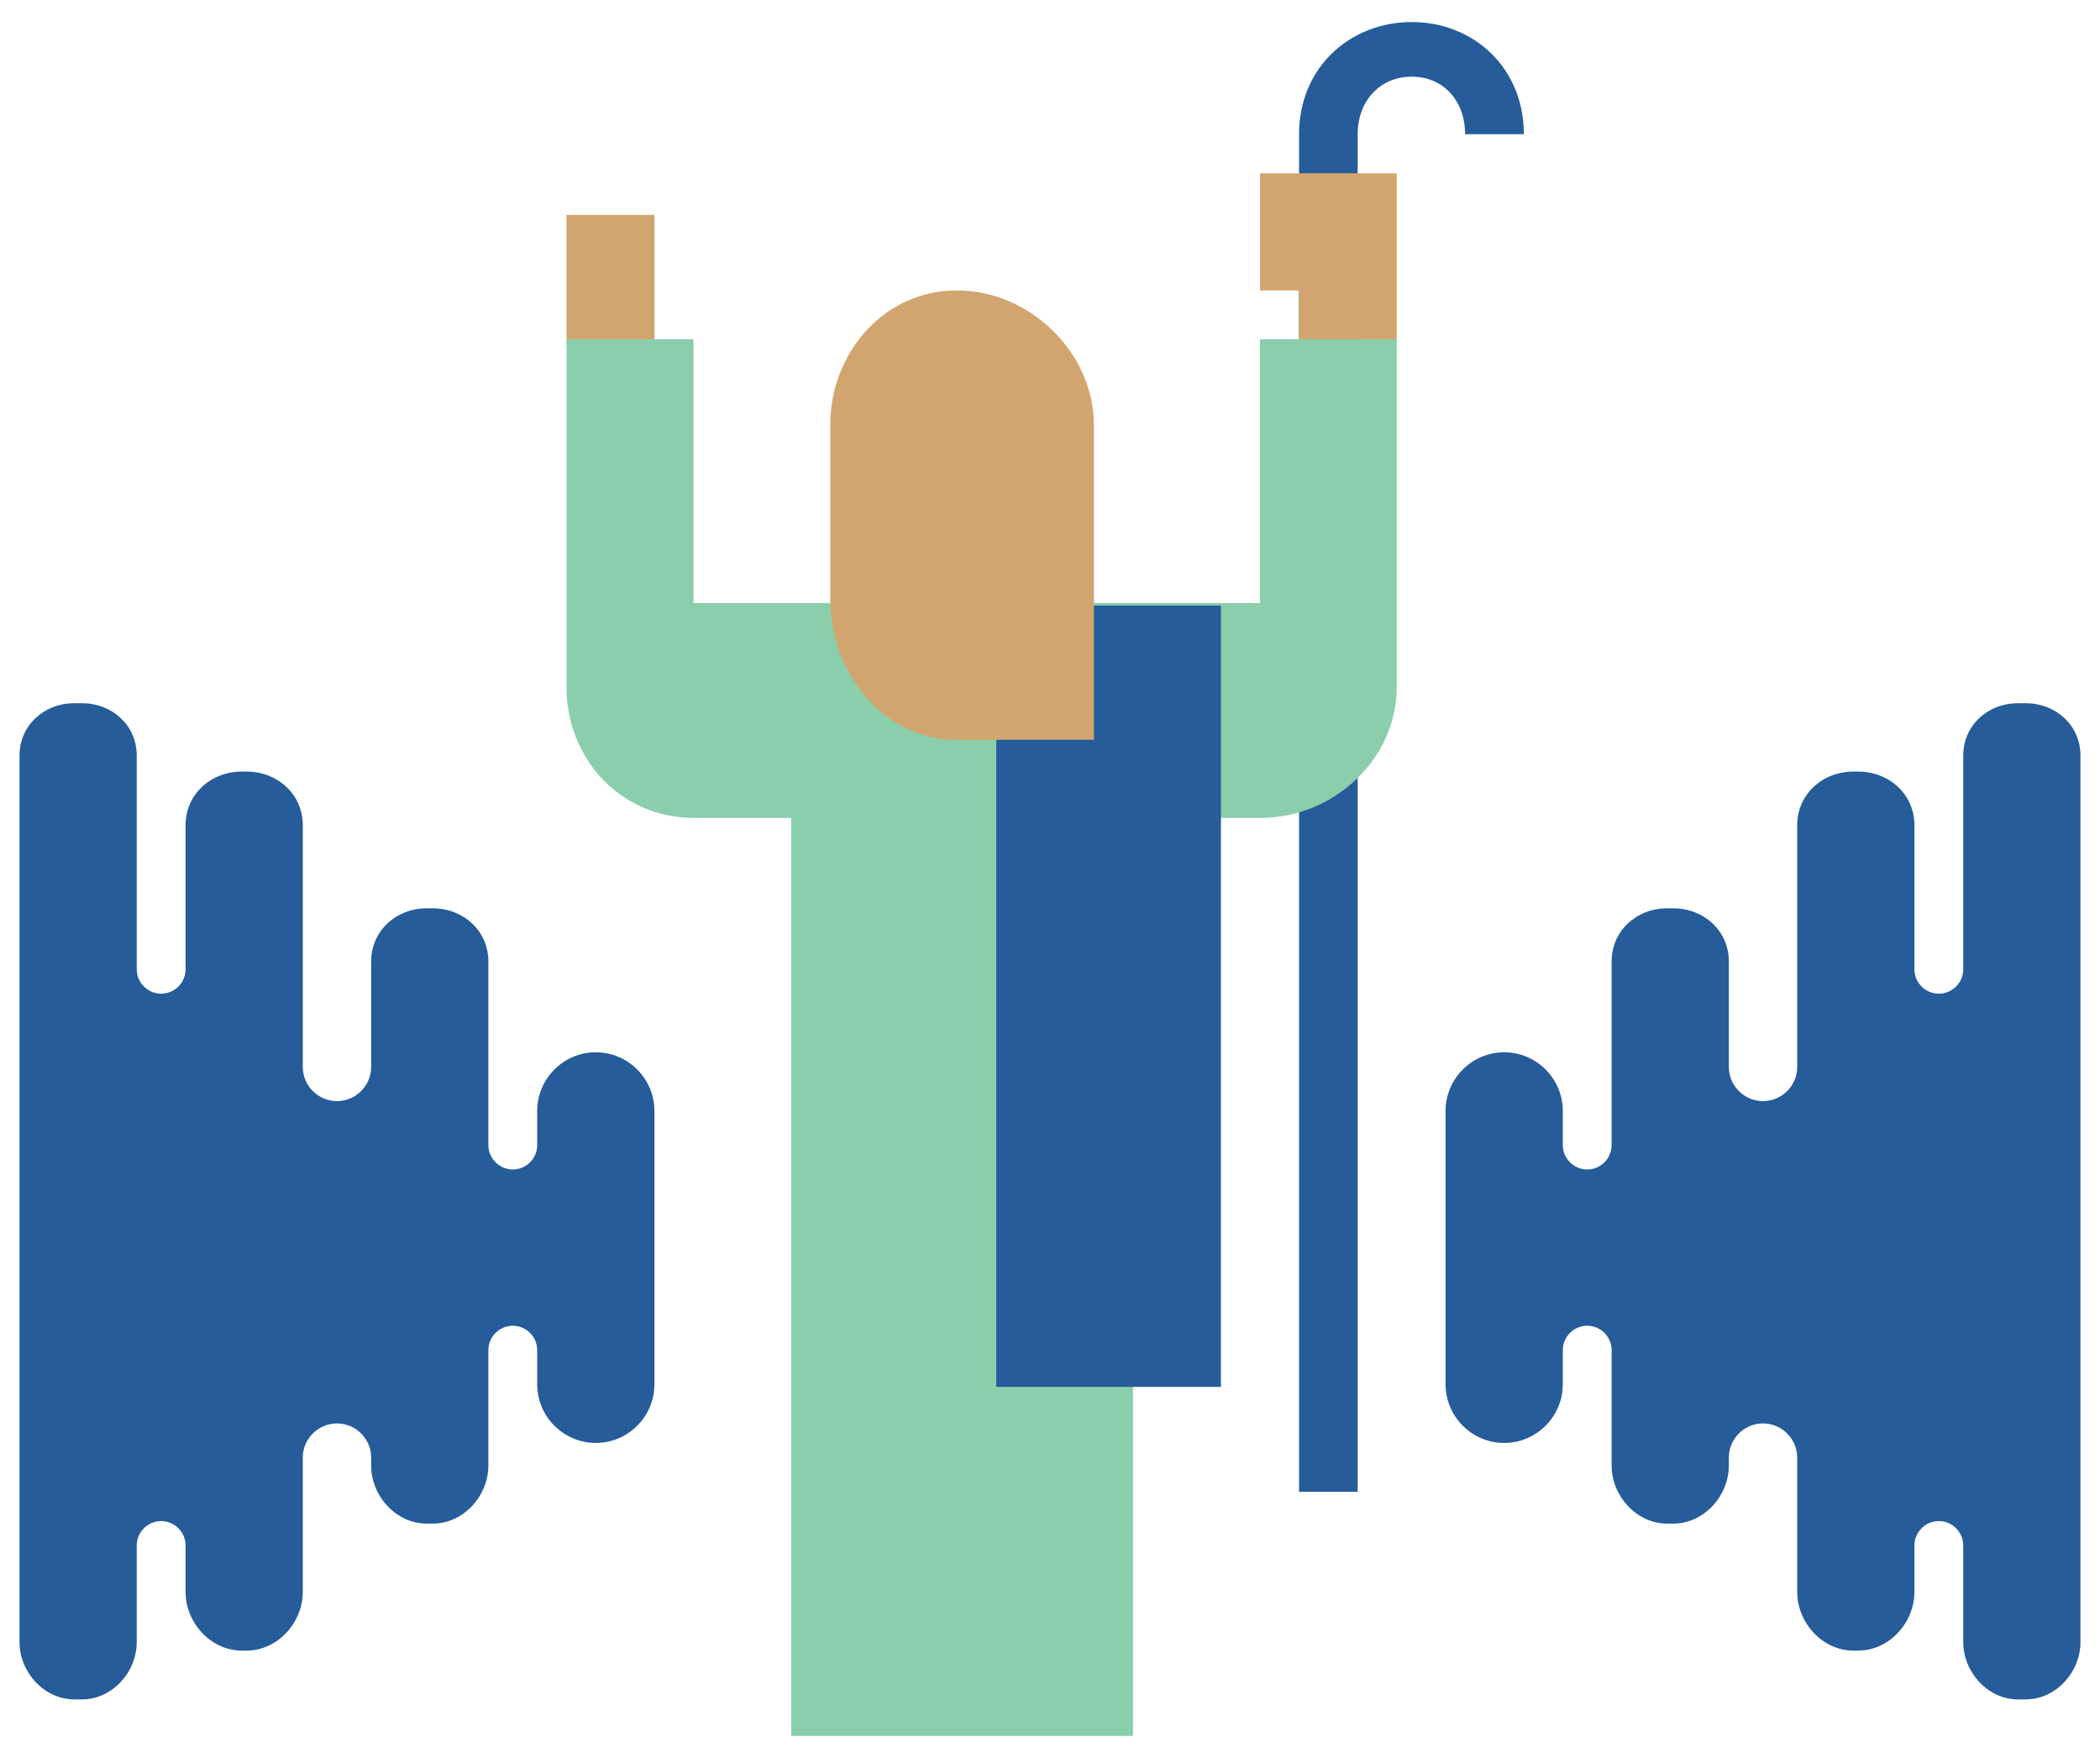
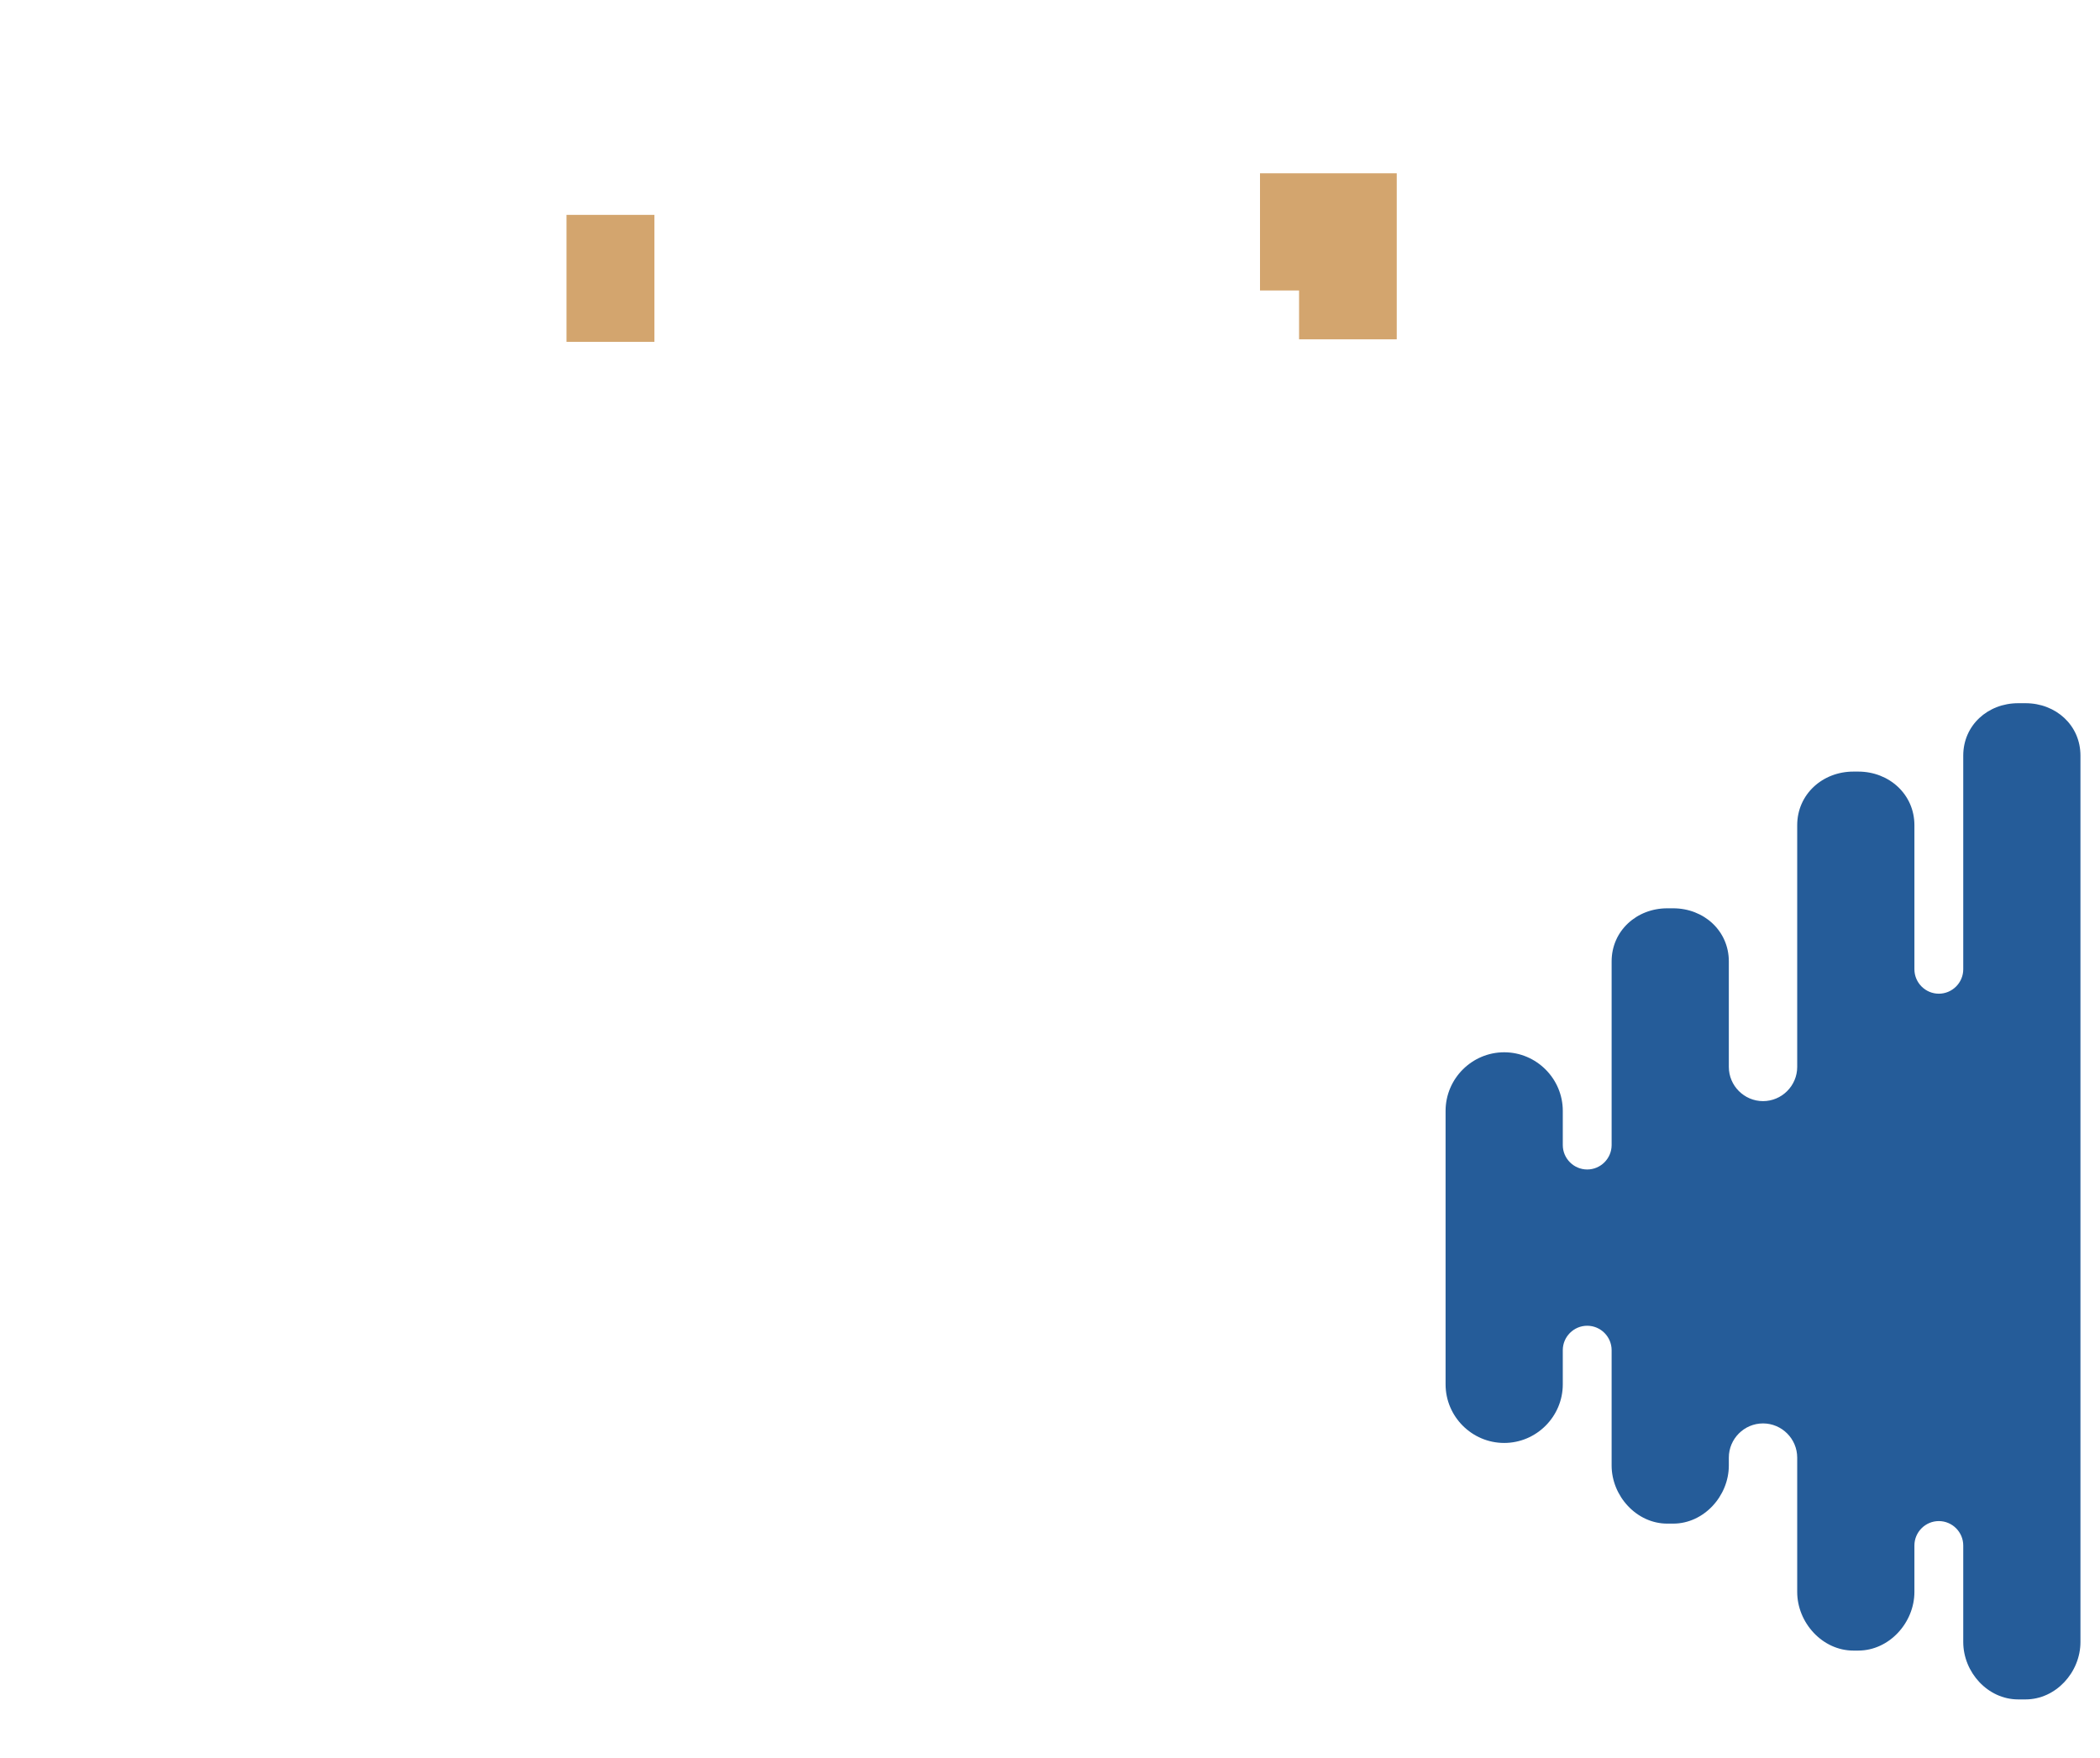
<svg xmlns="http://www.w3.org/2000/svg" version="1.1" id="Layer_1" x="0px" y="0px" width="215px" height="180px" viewBox="0 0 215 180" enable-background="new 0 0 215 180" xml:space="preserve">
  <g>
    <g>
-       <path fill="#255C99" d="M144.531,2.259C138.2,2.259,133,6.928,133,13.741v139h6v-139c0-3.406,2.283-5.891,5.531-5.891    S150,10.335,150,13.741h6.013C156.013,6.928,150.861,2.259,144.531,2.259z" />
      <rect x="58" y="22" fill="#D3A56E" width="9" height="13" />
-       <path fill="#8ACEAC" d="M129,34.741v27H71v-27H58v35.605c0,7.403,5.607,13.395,13.011,13.395H81v94h35v-94h13.1    c7.403,0,13.9-5.991,13.9-13.395V34.741H129z" />
-       <rect x="102" y="62" fill="#255C99" width="23" height="80" />
-       <path fill="#D3A56E" d="M98.03,29.741h-0.121C90.506,29.741,85,36.134,85,43.537V61.41c0,7.403,5.418,14.331,12.821,14.331H112    V43.537C112,36.134,105.434,29.741,98.03,29.741z" />
      <polygon fill="#D3A56E" points="133,17.741 129,17.741 129,29.741 129.1,29.741 133,29.741 133,34.741 143,34.741 143,29.741     143,17.741   " />
    </g>
-     <path fill="#255C99" d="M61,107.741c-3.3,0-6,2.7-6,6v3.5c0,1.375-1.125,2.5-2.5,2.5s-2.5-1.125-2.5-2.5V98.434   C50,95.303,47.438,93,44.308,93h-0.615C40.562,93,38,95.303,38,98.434v8.808v2c0,1.925-1.575,3.5-3.5,3.5s-3.5-1.575-3.5-3.5v-2   v-10v-12.75C31,81.329,28.412,79,25.25,79h-0.5C21.587,79,19,81.329,19,84.491v1.75v10.891v2.109c0,1.375-1.125,2.5-2.5,2.5   s-2.5-1.125-2.5-2.5v-2.109V86.241v-8.879C14,74.258,11.483,72,8.378,72H7.621C4.517,72,2,74.258,2,77.362v90.758   c0,3.104,2.517,5.88,5.621,5.88h0.757c3.105,0,5.622-2.775,5.622-5.88v-6.77v-3.109c0-1.375,1.125-2.5,2.5-2.5s2.5,1.125,2.5,2.5   v3.109v1.641c0,3.162,2.587,6.009,5.75,6.009h0.5c3.162,0,5.75-2.847,5.75-6.009v-0.75v-11v-2c0-1.925,1.575-3.5,3.5-3.5   s3.5,1.575,3.5,3.5v0.808c0,3.131,2.562,5.951,5.692,5.951h0.615c3.131,0,5.692-2.82,5.692-5.951v-11.808   c0-1.375,1.125-2.5,2.5-2.5s2.5,1.125,2.5,2.5v3.5c0,3.3,2.7,6,6,6s6-2.7,6-6v-28C67,110.441,64.3,107.741,61,107.741z" />
    <path fill="#255C99" d="M154,107.741c3.3,0,6,2.7,6,6v3.5c0,1.375,1.125,2.5,2.5,2.5s2.5-1.125,2.5-2.5V98.434   c0-3.131,2.562-5.434,5.691-5.434h0.616c3.131,0,5.692,2.303,5.692,5.434v8.808v2c0,1.925,1.575,3.5,3.5,3.5s3.5-1.575,3.5-3.5v-2   v-10v-12.75c0-3.162,2.588-5.491,5.75-5.491h0.5c3.163,0,5.75,2.329,5.75,5.491v1.75v10.891v2.109c0,1.375,1.125,2.5,2.5,2.5   s2.5-1.125,2.5-2.5v-2.109V86.241v-8.879c0-3.104,2.517-5.362,5.621-5.362h0.757c3.105,0,5.622,2.258,5.622,5.362v90.758   c0,3.104-2.517,5.88-5.622,5.88h-0.757c-3.104,0-5.621-2.775-5.621-5.88v-6.77v-3.109c0-1.375-1.125-2.5-2.5-2.5   s-2.5,1.125-2.5,2.5v3.109v1.641c0,3.162-2.587,6.009-5.75,6.009h-0.5c-3.162,0-5.75-2.847-5.75-6.009v-0.75v-11v-2   c0-1.925-1.575-3.5-3.5-3.5s-3.5,1.575-3.5,3.5v0.808c0,3.131-2.562,5.951-5.692,5.951h-0.616c-3.13,0-5.691-2.82-5.691-5.951   v-11.808c0-1.375-1.125-2.5-2.5-2.5s-2.5,1.125-2.5,2.5v3.5c0,3.3-2.7,6-6,6s-6-2.7-6-6v-28C148,110.441,150.7,107.741,154,107.741   z" />
  </g>
</svg>